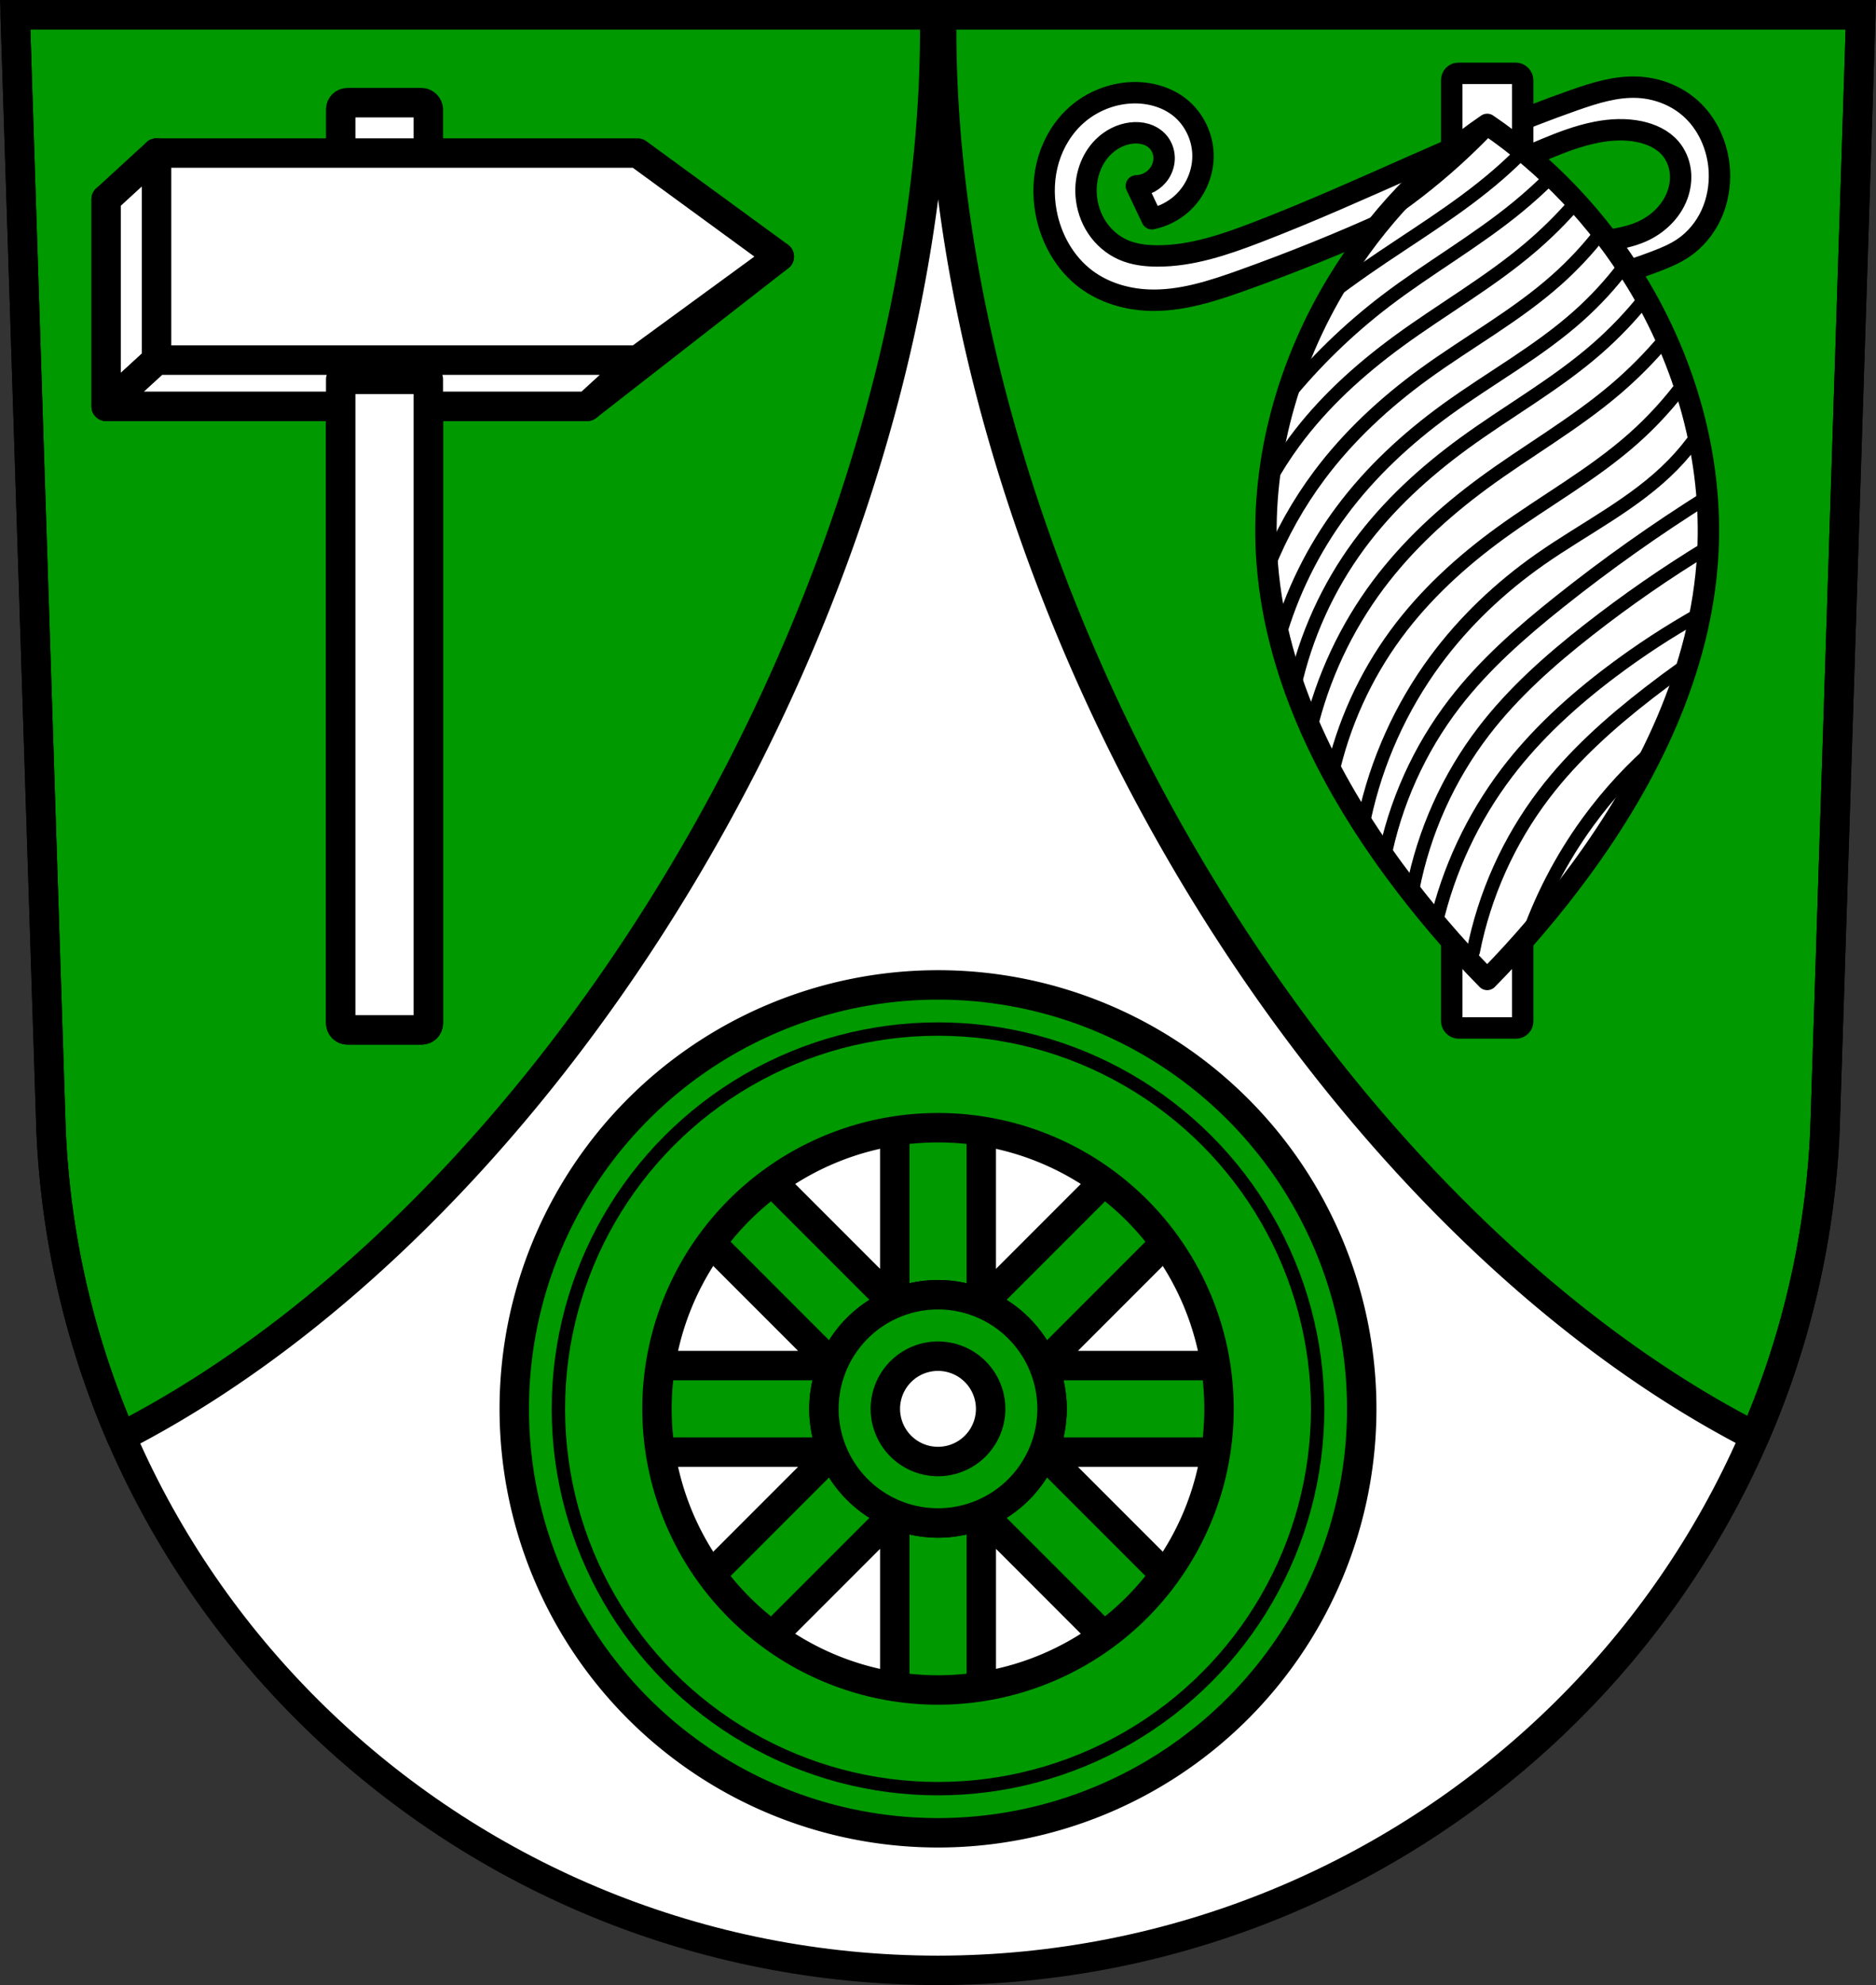
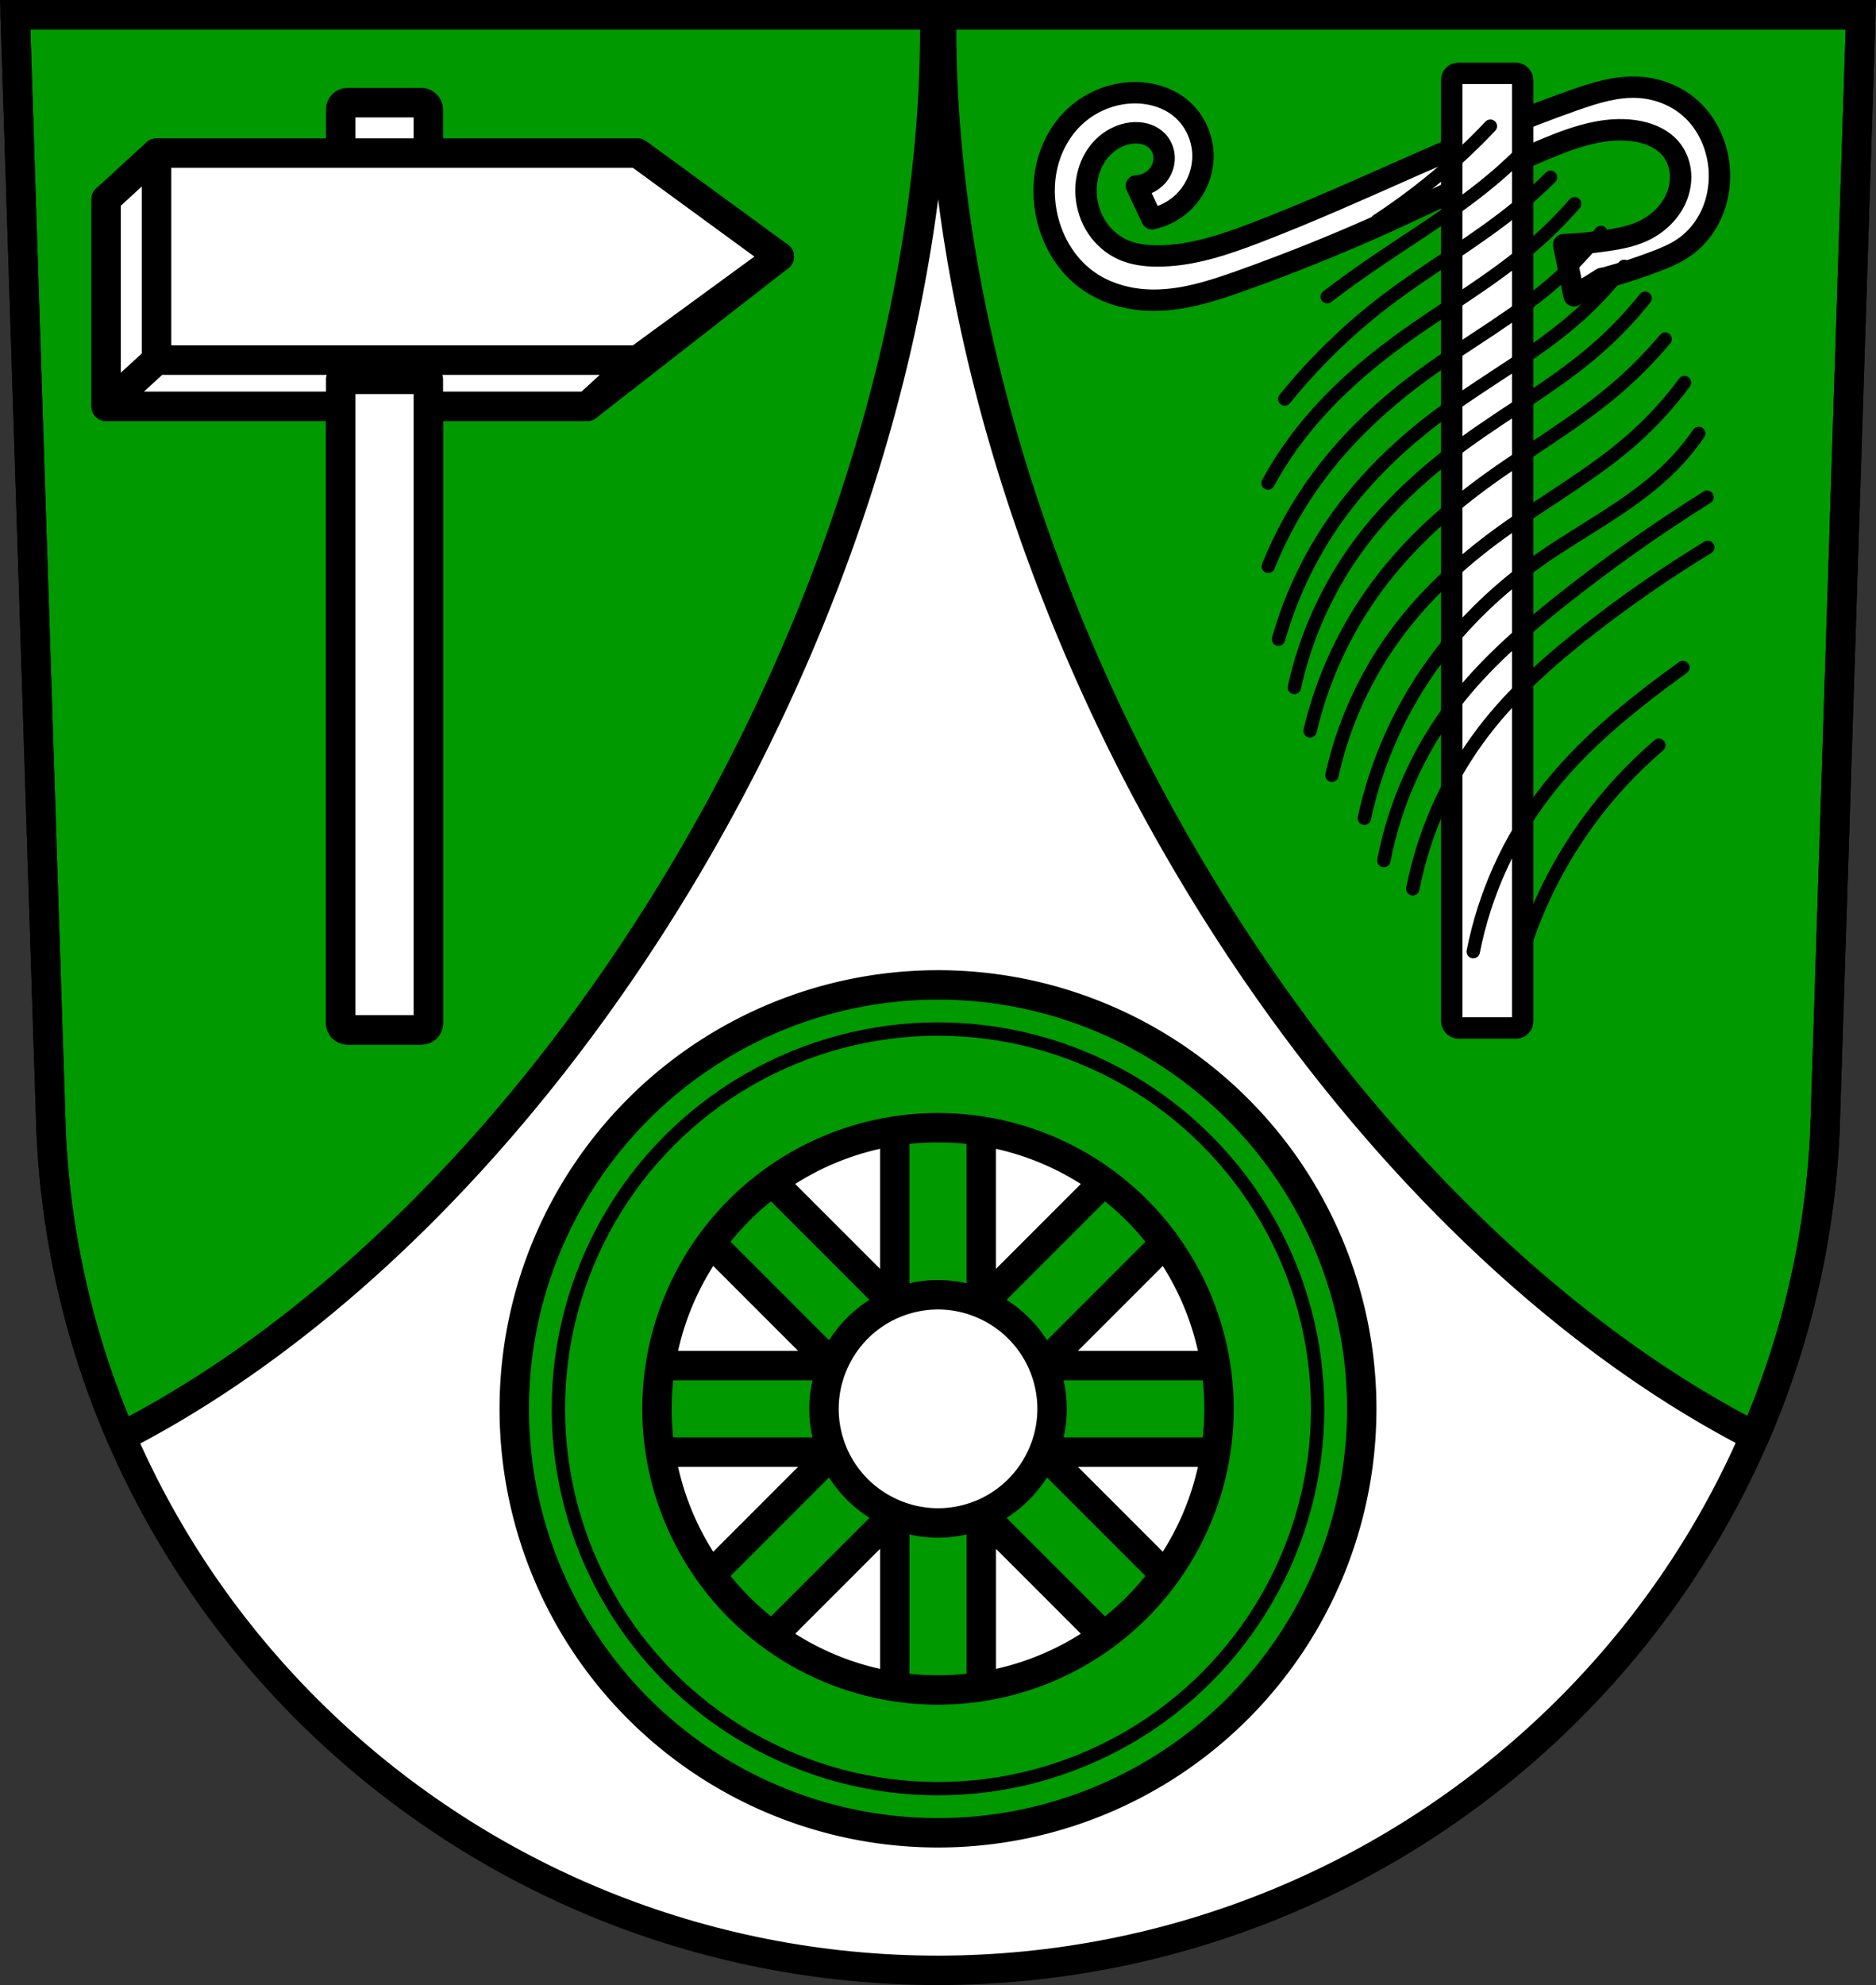
<svg xmlns="http://www.w3.org/2000/svg" width="701.33" height="741.77" viewBox="0 0 701.334 741.769">
  <rect x="0" y="0" width="701.334" height="741.769" fill="#333333" stroke="none" />
  <g transform="translate(-16.02-62.906)">
    <path d="m21.698 68.41l13.398 416.62c7.415 175.25 153.92 314.05 331.59 314.14 177.51-.215 324.07-139.06 331.59-314.14l13.398-416.62h-344.98z" fill="#fff" fill-rule="evenodd" />
    <g stroke="#000">
      <g stroke-width="11">
        <path d="m5.68 5.5l13.398 416.62c1.72 40.646 10.932 79.32 26.27 114.77a257.137 428.696 27.103 0 0 232.564 -251.342 257.137 428.696 27.103 0 0 71.502 -280.057h-343.73zm346.389 0a428.696 257.137 62.897 0 0 71.354 280.057 428.696 257.137 62.897 0 0 232.559 251.123c15.319-35.395 24.533-73.999 26.28-114.55l13.398-416.62h-343.59z" transform="translate(16.02 62.906)" fill="#090" stroke-linejoin="round" stroke-linecap="round" />
        <path d="m21.698 68.41l13.398 416.62c7.415 175.25 153.92 314.05 331.59 314.14 177.51-.215 324.07-139.06 331.59-314.14l13.398-416.62h-344.98z" fill="none" fill-rule="evenodd" />
        <g stroke-linejoin="round">
          <g fill="#fff">
            <g stroke-linecap="round">
              <path d="m55.698 137.35v77.38h179.86l71.805-55.946-71.805-21.437z" />
              <rect width="32.765" height="346.47" x="143.39" y="101.27" rx="2.481" />
              <path d="m74.52 120.09v77.38h179.86l52.982-38.691-52.982-38.691h-179.86z" />
            </g>
            <g fill-rule="evenodd">
              <path d="m55.698 214.73l18.823-17.254v-77.38l-18.823 17.254z" />
              <path d="m235.56 214.73h-179.86l18.823-17.254h179.86z" />
            </g>
          </g>
          <g fill="#090" stroke-linecap="round">
            <path d="m336.98 396.6c-1.374 0-2.479 1.106-2.479 2.48v87.93a42.64 42.64 0 0 1 16.168 -3.207 42.64 42.64 0 0 1 16.172 3.221v-87.94c0-1.374-1.106-2.48-2.48-2.48h-27.381zm94.07 27.619c-.634 0-1.268.245-1.754.73l-62.19 62.19a42.64 42.64 0 0 1 22.895 22.844l62.16-62.16c.972-.972.972-2.536 0-3.508l-19.361-19.361c-.486-.486-1.118-.729-1.752-.729zm-160.75.002c-.634 0-1.268.243-1.754.729l-19.359 19.359c-.972.972-.972 2.536 0 3.508l62.19 62.19a42.64 42.64 0 0 1 22.842 -22.895l-62.16-62.16c-.486-.486-1.12-.729-1.754-.729zm-46.982 86.05c-1.374 0-2.48 1.106-2.48 2.48v27.379c0 1.374 1.106 2.48 2.48 2.48h87.93a42.64 42.64 0 0 1 -3.207 -16.17 42.64 42.64 0 0 1 3.219 -16.17h-87.94zm166.791 0a42.64 42.64 0 0 1 3.207 16.17 42.64 42.64 0 0 1 -3.221 16.17h87.94c1.374 0 2.48-1.106 2.48-2.48v-27.379c0-1.374-1.106-2.48-2.48-2.48h-87.93zm-.131 32.604a42.64 42.64 0 0 1 -22.842 22.895l62.16 62.16c.972.972 2.536.972 3.508 0l19.359-19.361c.972-.972.972-2.536 0-3.508l-62.19-62.19zm-78.63.027l-62.16 62.16c-.972.972-.974 2.534-.002 3.506l19.361 19.361c.972.972 2.536.972 3.508 0l62.19-62.19a42.64 42.64 0 0 1 -22.895 -22.842zm23.16 22.959v87.94c0 1.374 1.104 2.48 2.479 2.48h27.381c1.374 0 2.48-1.106 2.48-2.48v-87.93a42.64 42.64 0 0 1 -16.172 3.207 42.64 42.64 0 0 1 -16.168 -3.221z" transform="translate(16.02 62.906)" />
            <path d="M366.686 430.934A158.413 158.413 0 0 0 208.272 589.346 158.413 158.413 0 0 0 366.686 747.758 158.413 158.413 0 0 0 525.098 589.346 158.413 158.413 0 0 0 366.686 430.934m0 53.357A105.054 105.054 0 0 1 471.741 589.346 105.054 105.054 0 0 1 366.686 694.401 105.054 105.054 0 0 1 261.631 589.346 105.054 105.054 0 0 1 366.686 484.291" />
          </g>
        </g>
      </g>
      <g stroke-linejoin="round">
        <g stroke-linecap="round">
          <circle cx="366.69" cy="589.35" r="141.92" fill="none" stroke-width="5" />
-           <path d="m366.684 546.705a42.64 42.64 0 0 0 -42.639 42.641 42.64 42.64 0 0 0 42.639 42.641 42.64 42.64 0 0 0 42.641 -42.641 42.64 42.64 0 0 0 -42.641 -42.641zm0 22.961a19.68 19.68 0 0 1 19.682 19.68 19.68 19.68 0 0 1 -19.682 19.68 19.68 19.68 0 0 1 -19.68 -19.68 19.68 19.68 0 0 1 19.68 -19.68z" fill="#090" stroke-width="11" />
        </g>
        <g fill="#fff" stroke-width="8">
          <path d="m440.85 132.35l5.821 12.289c4.057-.842 7.887-2.757 10.995-5.498 5.277-4.653 8.335-11.726 8.08-18.756-.234-6.554-3.341-12.976-8.408-17.14-4.997-4.105-11.647-5.911-18.11-5.682-7.573.268-15.01 3.256-20.697 8.269-4.971 4.387-8.572 10.254-10.484 16.603-1.912 6.348-2.159 13.158-.974 19.682 1.788 9.838 6.998 19.18 15.01 25.16 6.574 4.901 14.77 7.385 22.96 7.761 12.182.559 24.09-3.325 35.573-7.438 18.564-6.65 36.868-14.03 54.818-22.19 19.445-8.842 38.477-18.607 58.21-26.789 6.246-2.59 12.6-5.03 19.238-6.32 5.335-1.035 10.878-1.307 16.194-.174 4.302.917 8.529 2.843 11.396 6.18 2.03 2.363 3.291 5.353 3.699 8.442.408 3.089-.023 6.268-1.112 9.187-2.277 6.106-7.395 10.931-13.361 13.554-3.985 1.752-8.307 2.587-12.612 3.234-5.465.821-10.972 1.361-16.493 1.617l3.881 19.08 10.422-6.477 1.543-.314c6.349-1.735 12.611-3.787 18.756-6.144 3.474-1.333 6.936-2.777 10.02-4.851 4.605-3.091 8.255-7.539 10.564-12.581 2.309-5.04 3.29-10.661 3.02-16.2-.444-9.06-4.405-18.05-11.319-23.931-5.301-4.508-12.167-7.07-19.12-7.413-8.169-.406-16.18 2.12-23.893 4.826-40.466 14.189-78.69 34.09-118.73 49.45-11.948 4.582-24.347 8.809-37.14 8.759-4.301-.017-8.671-.54-12.612-2.264-3.958-1.731-7.37-4.654-9.776-8.241-2.406-3.588-3.81-7.824-4.13-12.13-.488-6.586 1.693-13.462 6.394-18.1 2.812-2.775 6.5-4.709 10.422-5.183 1.812-.219 3.674-.127 5.424.393 1.75.52 3.384 1.48 4.601 2.841 1.391 1.557 2.195 3.614 2.29 5.701.095 2.086-.508 4.189-1.644 5.941-1.884 2.909-5.266 4.788-8.731 4.851z" fill-rule="evenodd" />
          <rect width="26.526" height="356.72" x="558.74" y="90.31" rx="2.481" stroke-linecap="round" />
-           <path d="m572 109.39c-22.336 15.176-41.506 35.394-55.809 58.857-18.349 30.1-28.612 65.931-26.666 101.54 2.371 43.38 22.383 83.89 47.749 118.36 10.617 14.428 22.23 28.06 34.725 40.746 12.493-12.689 24.11-26.318 34.725-40.746 25.366-34.472 45.38-74.975 47.749-118.36 1.947-35.612-8.317-71.44-26.666-101.54-14.303-23.463-33.472-43.681-55.809-58.857z" fill-rule="evenodd" />
        </g>
        <g stroke-linecap="round">
          <g fill="none" fill-rule="evenodd" stroke-width="5">
            <path d="m614.52 149.76c-4.954 6.377-10.493 12.3-16.524 17.669-15.15 13.491-33.16 23.304-49.57 35.24-14.746 10.725-28.28 23.257-39.19 37.864-7.797 10.436-14.224 21.893-19.07 33.986" />
            <path d="m623.18 162.44c-5.01 6.627-10.661 12.77-16.848 18.316-15.11 13.543-33.15 23.325-49.57 35.24-14.762 10.706-28.31 23.23-39.19 37.864-10.681 14.358-18.719 30.674-23.593 47.892" />
            <path d="m631.05 174.33c-5.458 6.851-11.538 13.207-18.14 18.963-15.291 13.329-33.18 23.288-49.57 35.24-14.737 10.741-28.358 23.2-39.19 37.864-11.698 15.837-20.02 34.16-24.24 53.39" />
            <path d="m638.54 189.59c-5.622 6.713-11.805 12.955-18.465 18.639-15.426 13.169-33.23 23.22-49.57 35.24-14.688 10.8-28.26 23.273-39.19 37.864-12.145 16.216-20.898 34.961-25.533 54.683" />
            <path d="m604.7 139.02c-5 5.733-10.422 11.1-16.201 16.05-15.406 13.193-33.19 23.269-49.57 35.24-14.724 10.761-28.401 23.16-39.19 37.864-3.563 4.854-6.801 9.946-9.687 15.23" />
            <path d="m645.75 205.86c-5.618 7.609-12.04 14.627-19.11 20.903-15.178 13.461-33.15 23.328-49.57 35.24-14.765 10.705-28.383 23.17-39.19 37.864-11.524 15.662-19.728 33.755-23.917 52.743" />
            <path d="m651.07 224.87c-2.893 4.212-6.154 8.172-9.734 11.819-14.231 14.498-32.932 23.579-49.57 35.24-14.942 10.469-28.37 23.18-39.19 37.864-12.863 17.461-21.963 37.68-26.504 58.887" />
            <path d="m654.2 248.68c-19.09 11.966-37.511 25.01-55.14 39.05-14.245 11.344-28.07 23.442-39.19 37.864-13.263 17.204-22.421 37.551-26.504 58.887" />
            <path d="m654.48 267.43c-15.452 9.392-30.349 19.696-44.588 30.841-14.344 11.226-28.11 23.406-39.19 37.864-13.208 17.24-22.357 37.569-26.504 58.887" />
-             <path d="m651.37 292.39c-11.416 6.413-22.404 13.589-32.866 21.463-14.56 10.959-28.17 23.35-39.19 37.864-12.681 16.702-21.779 36.11-26.504 56.54" />
            <path d="m645.17 312.33c-4.292 3.057-8.524 6.199-12.692 9.424-14.408 11.148-28.14 23.381-39.19 37.864-13.172 17.263-22.316 37.58-26.504 58.887" />
            <path d="m636.17 341.38c-9.948 8.51-18.893 18.19-26.591 28.78-9.989 13.741-17.869 29.01-23.28 45.11" />
            <path d="m595.69 129.14c-3.852 3.833-7.884 7.485-12.08 10.939-15.654 12.892-33.446 22.938-49.57 35.24-13.981 10.665-26.678 23.01-37.727 36.692" />
            <path d="m584.89 119.92c-2.757 2.77-5.614 5.442-8.562 8.01-15.301 13.321-32.905 23.669-49.57 35.24-4.937 3.427-9.797 6.965-14.576 10.611" />
            <path d="m573.19 110.05c-4.065 4.291-8.29 8.43-12.664 12.405-9.255 8.41-19.18 16.08-29.643 22.929" />
          </g>
          <path d="m127.37 141.75v240.61c0 1.374 1.106 2.48 2.48 2.48h27.805c1.374 0 2.48-1.106 2.48-2.48v-240.61h-32.766z" transform="translate(16.02 62.906)" fill="#fff" stroke-width="11" />
        </g>
      </g>
    </g>
  </g>
</svg>